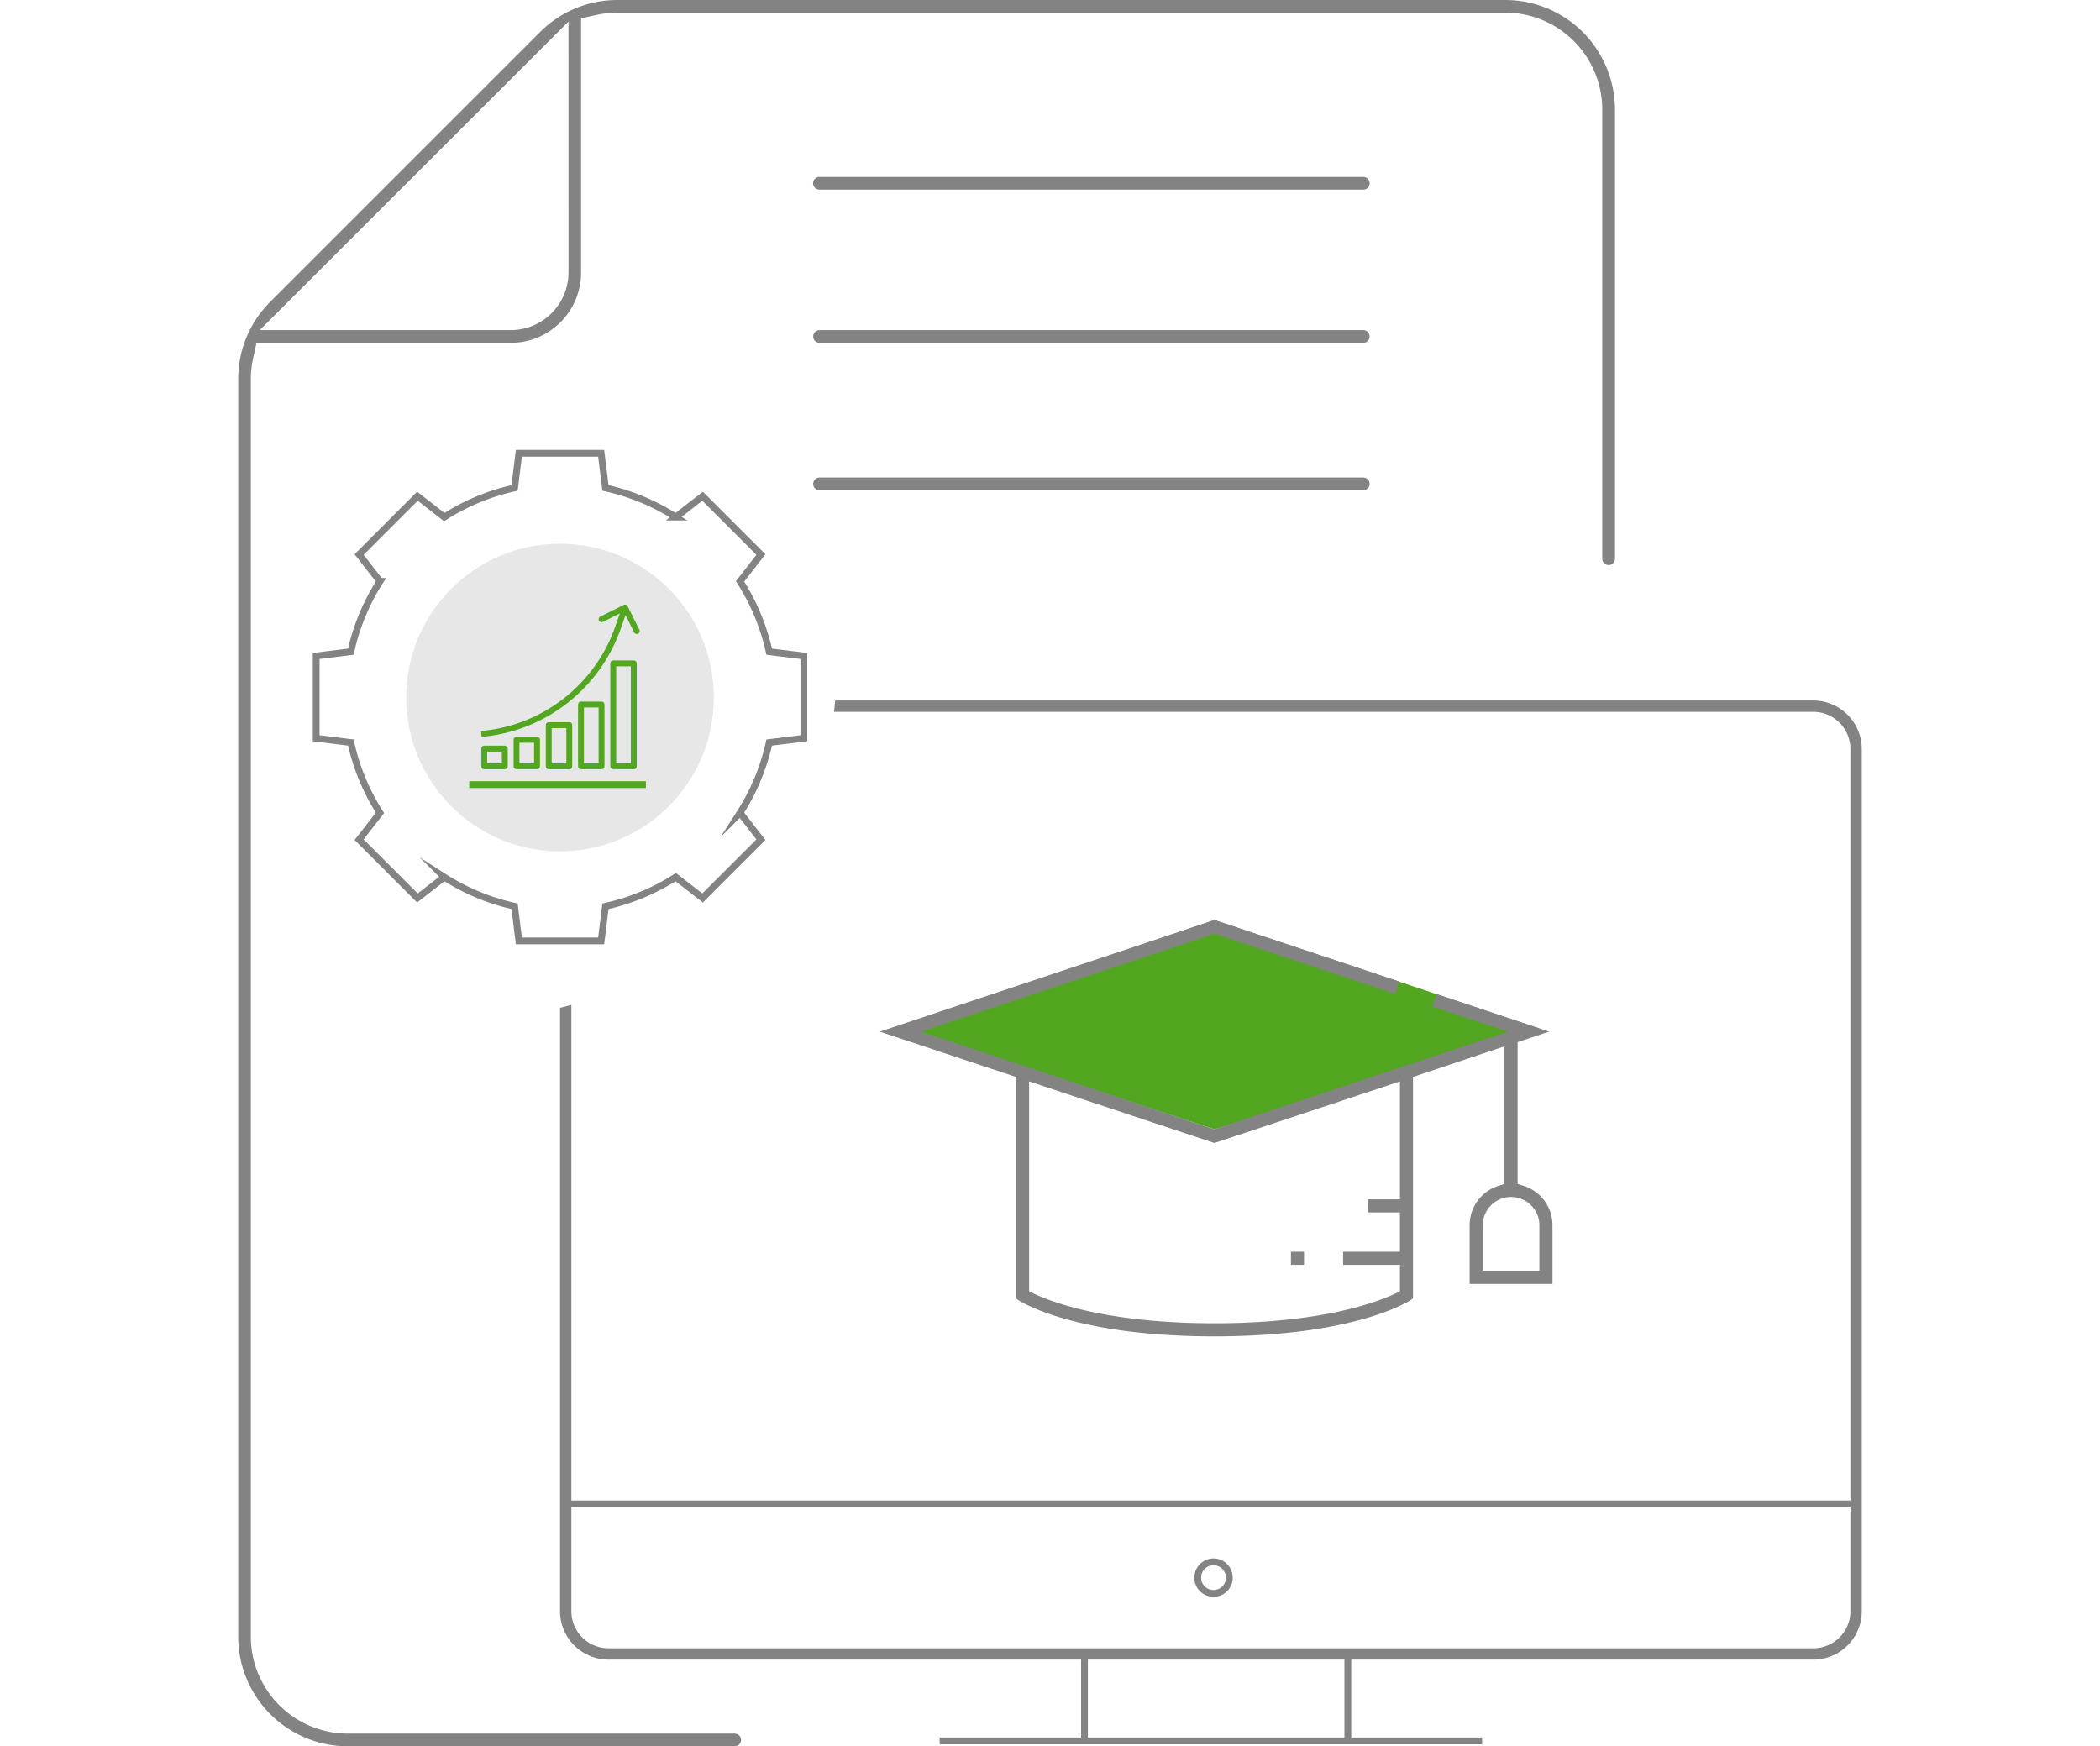
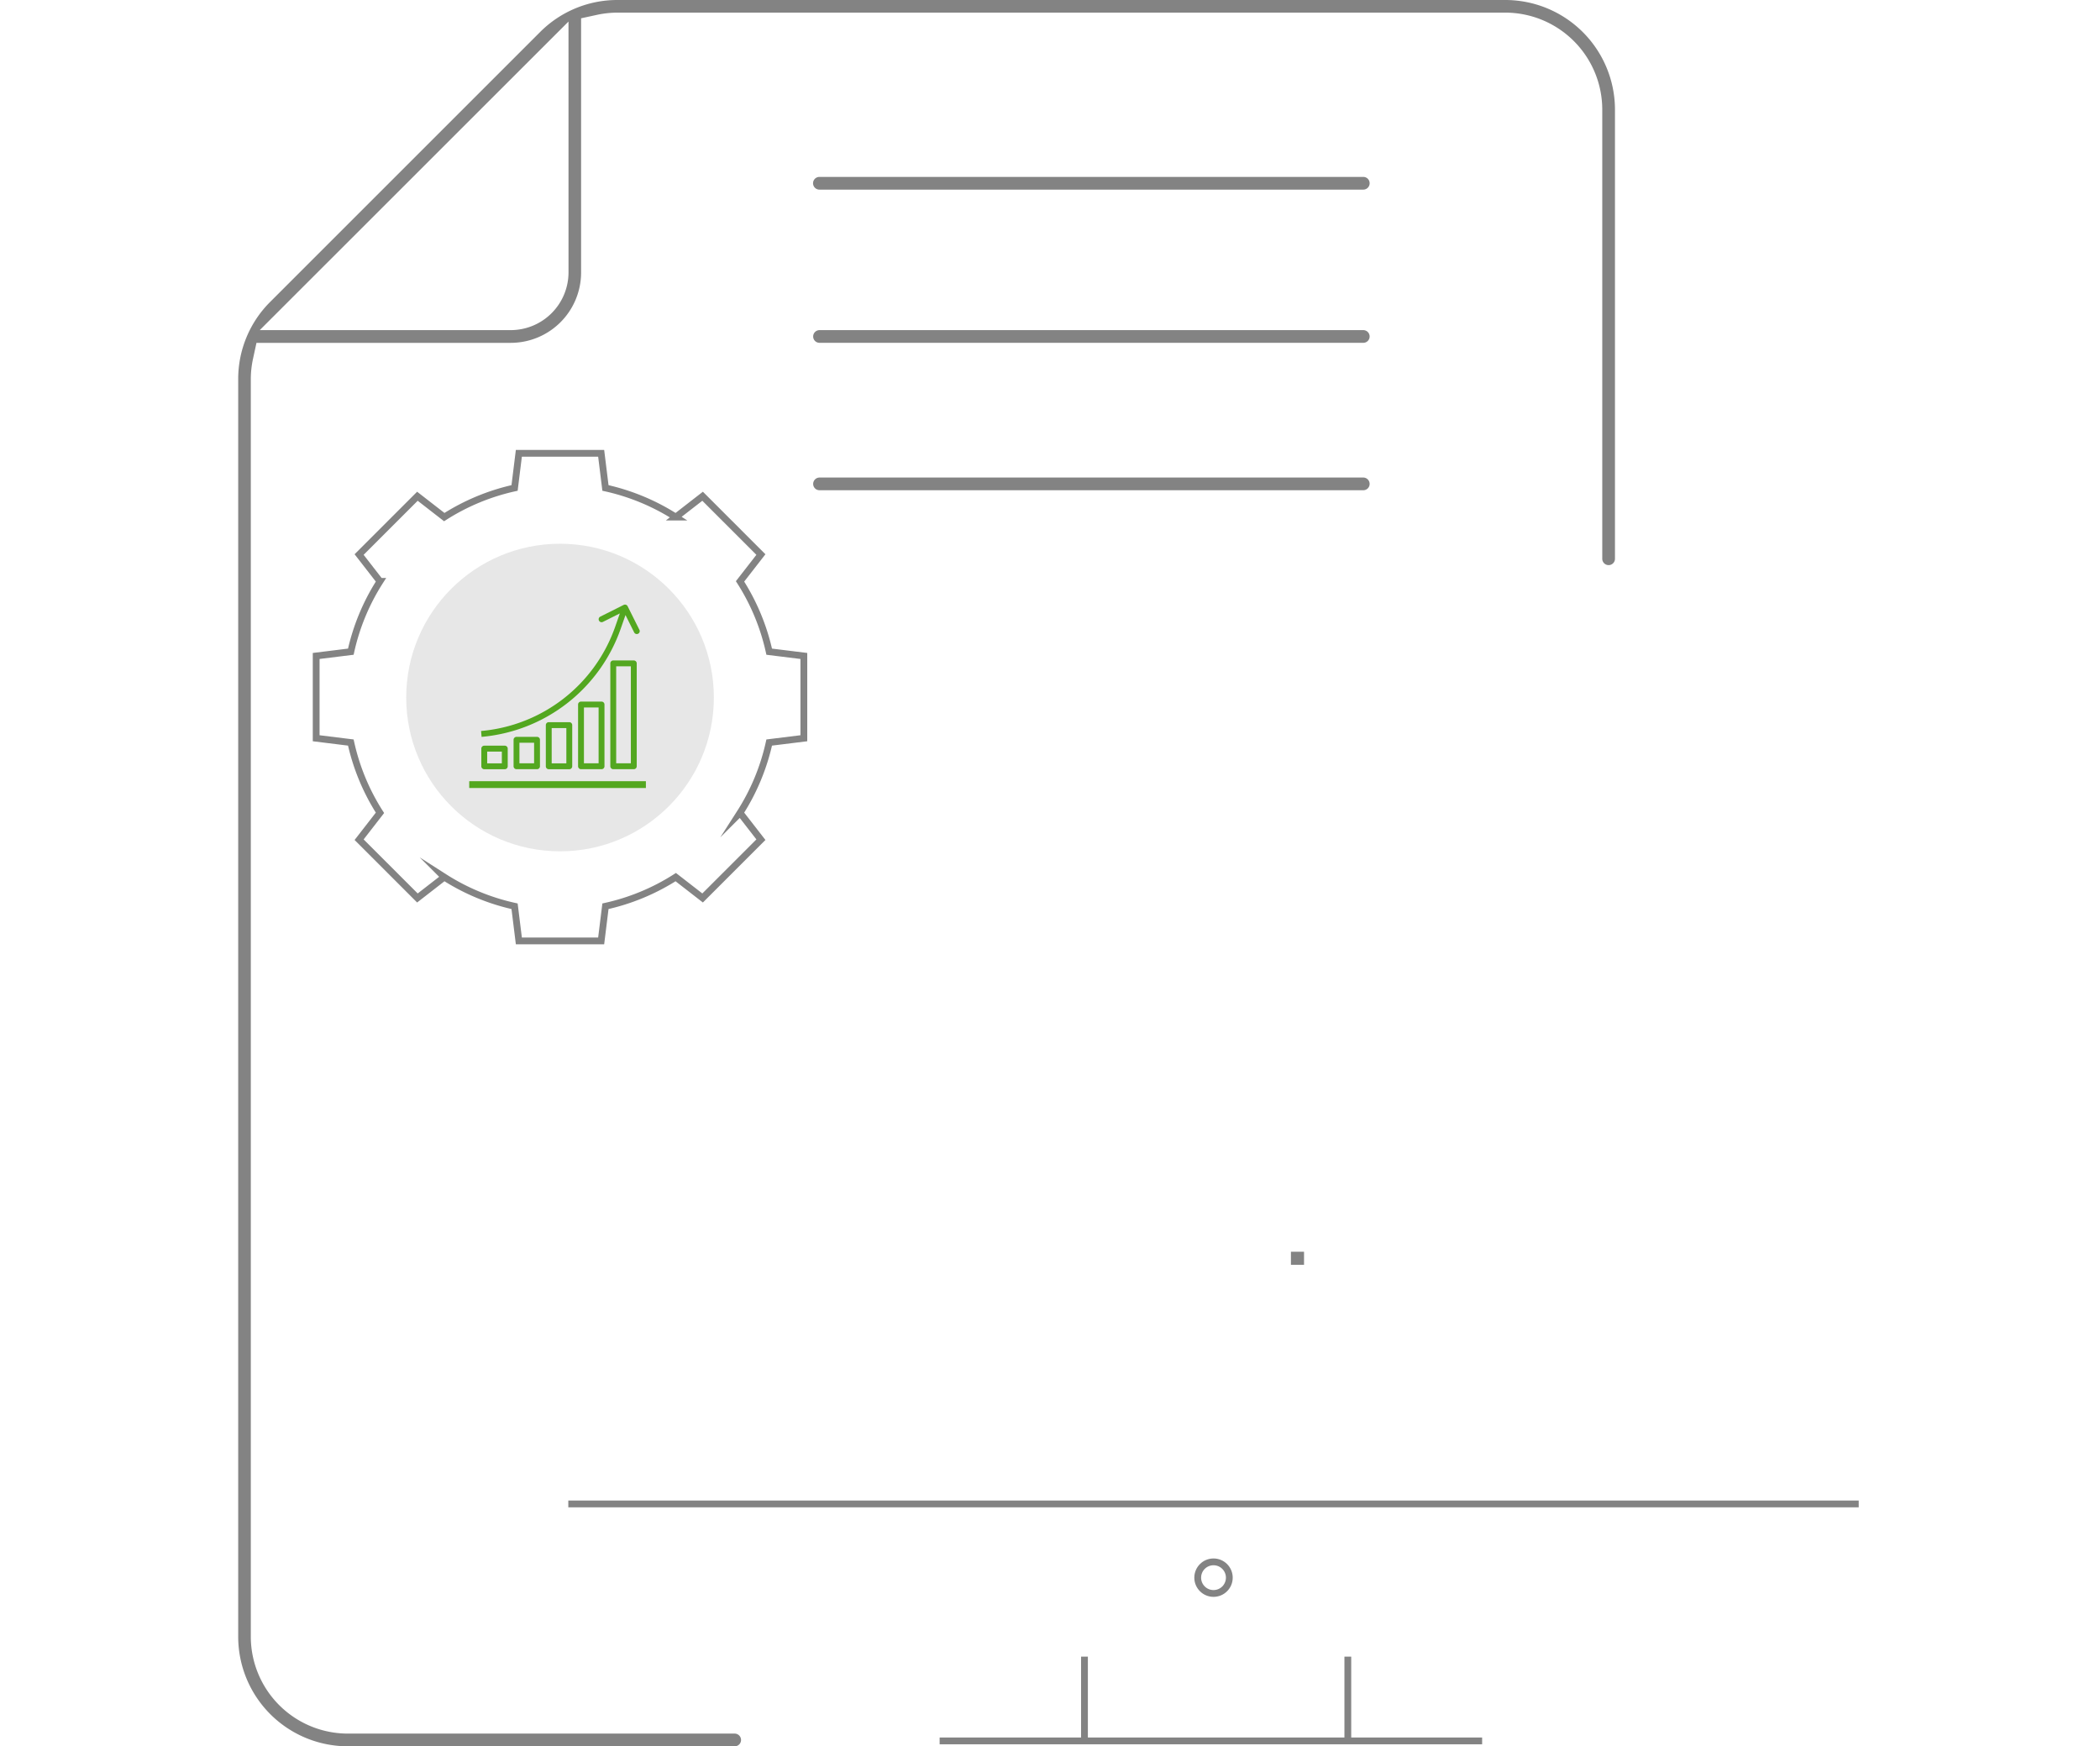
<svg xmlns="http://www.w3.org/2000/svg" width="300.7" height="250.1" viewBox="0 0 238.952 257.064">
  <defs>
    <style>.a{fill:#838383;}.b{fill:none;stroke:#838383;stroke-miterlimit:10;}.c{fill:#53a720;}.d{fill:#e7e7e7;}</style>
  </defs>
  <g transform="translate(-679.13 -1080.73)">
    <g transform="translate(726.49 1183.846)">
-       <path class="a" d="M891.947,1142.5H748l-.167,1.669H891.947a5.479,5.479,0,0,1,5.475,5.475v126.921a5.464,5.464,0,0,1-5.475,5.459h-177.3a5.464,5.464,0,0,1-5.476-5.459v-89.26l-1.669.434v88.827a7.139,7.139,0,0,0,7.145,7.128h177.3a7.139,7.139,0,0,0,7.145-7.128V1149.645A7.153,7.153,0,0,0,891.947,1142.5Z" transform="translate(-707.5 -1142.5)" />
-     </g>
+       </g>
    <line class="b" x2="189.919" transform="translate(727.712 1302.121)" />
    <circle class="b" cx="2.326" cy="2.326" r="2.326" transform="translate(820.346 1310.648)" />
    <line class="b" y2="12.403" transform="translate(803.68 1324.601)" />
    <line class="b" y2="12.403" transform="translate(842.439 1324.601)" />
    <line class="b" x2="79.844" transform="translate(782.362 1337.004)" />
-     <path class="c" d="M737.513,1177.567l45.957-15.707,47.827,15.955-47.827,14.862Z" transform="translate(39.333 54.305)" />
    <g transform="translate(773.549 1216.165)">
-       <path class="a" d="M830.264,1200.931l-.695-.23v-20.867l4.629-1.542-16.547-5.515-.618,1.813,11.108,3.7-43.2,14.387-43.159-14.387,43.159-14.427,26.613,8.873.618-1.813-27.231-9.065-49.254,16.431,20.057,6.672v32.591l.424.309c.347.194,8.215,5.285,28.773,5.285s28.464-5.091,28.811-5.285l.424-.309v-32.591l13.462-4.512v20.25l-.694.23a6.076,6.076,0,0,0-4.436,5.863v8.641H834.7v-8.641A6.076,6.076,0,0,0,830.264,1200.931Zm-18.012,2.045h-4.744v1.928h4.744v5.786h-8.37v1.928h8.37v3.895l-.539.27c-2.778,1.312-10.877,4.436-26.768,4.436-15.852,0-23.99-3.123-26.73-4.436l-.539-.27v-30.895l27.269,9.065,27.307-9.065Zm20.52,10.528H824.44v-6.711a4.166,4.166,0,1,1,8.332,0Z" transform="translate(-735.69 -1161.86)" />
-     </g>
+       </g>
    <g transform="translate(834.065 1264.995)">
      <rect class="a" width="1.929" height="1.929" />
    </g>
    <path class="a" d="M784.926,1169.115" transform="translate(70.815 59.161)" />
    <g transform="translate(690.599 1147.458)">
      <path class="b" d="M748.389,1139.559l3.07-3.953-8.58-8.581-3.953,3.07a31.959,31.959,0,0,0-10.347-4.29l-.631-5.1H715.835l-.631,5.1a31.961,31.961,0,0,0-10.347,4.29l-3.953-3.07-8.58,8.581,3.07,3.953a31.917,31.917,0,0,0-4.29,10.347l-5.1.631v12.113l5.1.631a31.9,31.9,0,0,0,4.29,10.347l-3.07,3.955,8.58,8.579,3.953-3.07a31.953,31.953,0,0,0,10.347,4.29l.631,5.1h12.113l.631-5.1a31.951,31.951,0,0,0,10.347-4.29l3.953,3.07,8.58-8.579-3.07-3.955a31.9,31.9,0,0,0,4.29-10.347l5.1-.631v-12.113l-5.1-.631a31.917,31.917,0,0,0-4.29-10.347Z" transform="translate(-686 -1120.702)" />
      <circle class="d" cx="22.639" cy="22.639" r="22.639" transform="translate(13.256 13.315)" />
      <g transform="translate(-170.472 -198.799)">
        <g transform="translate(193.003 247.069)">
          <g transform="translate(0 0)">
            <rect class="c" width="26" height="1.003" transform="translate(0 0)" />
          </g>
        </g>
        <g transform="translate(194.747 221.072)">
          <g transform="translate(0 0)">
            <path class="c" d="M54.617,3.7,52.891.239a.431.431,0,0,0-.579-.194h0L48.859,1.776a.433.433,0,0,0,.386.775l2.5-1.253-.682,1.953a23.039,23.039,0,0,1-19.74,15.354l.073.865A23.9,23.9,0,0,0,51.878,3.537l.7-2,1.27,2.546a.432.432,0,1,0,.772-.387Z" transform="translate(-31.323 0.001)" />
          </g>
        </g>
        <g transform="translate(194.783 241.841)">
          <g transform="translate(0 0)">
            <path class="c" d="M35.455,384.006H32.435a.432.432,0,0,0-.432.433v2.6a.432.432,0,0,0,.432.433h3.021a.432.432,0,0,0,.432-.433v-2.6A.432.432,0,0,0,35.455,384.006Zm-.432,2.6H32.866v-1.731h2.158Z" transform="translate(-32.003 -384.006)" />
          </g>
        </g>
        <g transform="translate(199.53 240.543)">
          <g transform="translate(0 0)">
            <path class="c" d="M123.455,360.006h-3.021a.432.432,0,0,0-.432.433v3.894a.432.432,0,0,0,.432.433h3.021a.432.432,0,0,0,.432-.433v-3.894A.432.432,0,0,0,123.455,360.006Zm-.432,3.894h-2.158v-3.029h2.158Z" transform="translate(-120.003 -360.006)" />
          </g>
        </g>
        <g transform="translate(204.277 238.38)">
          <g transform="translate(0 0)">
            <path class="c" d="M211.455,320.006h-3.021a.432.432,0,0,0-.432.433V326.5a.432.432,0,0,0,.432.433h3.021a.432.432,0,0,0,.432-.433v-6.058A.432.432,0,0,0,211.455,320.006Zm-.432,6.058h-2.158v-5.192h2.158Z" transform="translate(-208.003 -320.006)" />
          </g>
        </g>
        <g transform="translate(209.024 235.351)">
          <g transform="translate(0 0)">
            <path class="c" d="M299.455,264.006h-3.021a.432.432,0,0,0-.432.433v9.086a.432.432,0,0,0,.432.433h3.021a.432.432,0,0,0,.432-.433v-9.086A.432.432,0,0,0,299.455,264.006Zm-.432,9.086h-2.158v-8.221h2.158Z" transform="translate(-296.003 -264.006)" />
          </g>
        </g>
        <g transform="translate(213.77 229.293)">
          <g transform="translate(0 0)">
            <path class="c" d="M387.455,152.006h-3.021a.432.432,0,0,0-.432.433v15.144a.432.432,0,0,0,.432.433h3.021a.432.432,0,0,0,.432-.433V152.439A.432.432,0,0,0,387.455,152.006Zm-.432,15.144h-2.158V152.871h2.158Z" transform="translate(-384.003 -152.006)" />
          </g>
        </g>
      </g>
    </g>
    <g transform="translate(763.75 1106.772)">
      <path class="a" d="M811.719,1097.265a.93.93,0,0,1-.918.935H730.738a.935.935,0,0,1,0-1.87H810.8A.93.93,0,0,1,811.719,1097.265Z" transform="translate(-729.82 -1096.33)" />
    </g>
    <g transform="translate(763.75 1129.325)">
      <path class="a" d="M811.719,1110.775a.93.93,0,0,1-.918.935H730.738a.93.93,0,0,1-.918-.935.941.941,0,0,1,.918-.935H810.8A.941.941,0,0,1,811.719,1110.775Z" transform="translate(-729.82 -1109.84)" />
    </g>
    <g transform="translate(763.75 1151.027)">
      <path class="a" d="M811.719,1123.775a.93.93,0,0,1-.918.935H730.738a.93.93,0,0,1-.918-.935.941.941,0,0,1,.918-.935H810.8A.941.941,0,0,1,811.719,1123.775Z" transform="translate(-729.82 -1122.84)" />
    </g>
    <g transform="translate(679.13 1080.73)">
      <path class="a" d="M865.614,1080.73H734.97a16.035,16.035,0,0,0-11.418,4.724l-39.7,39.7a16.007,16.007,0,0,0-4.724,11.418v185.1a16.137,16.137,0,0,0,16.126,16.126H752.2a.933.933,0,0,0,.935-.935.944.944,0,0,0-.935-.935H695.256a14.285,14.285,0,0,1-14.273-14.256v-185.1a14.316,14.316,0,0,1,.334-3.072l.5-2.3h37.427a10.359,10.359,0,0,0,10.35-10.35v-37.427l2.3-.5a14.538,14.538,0,0,1,3.072-.334H865.614a14.288,14.288,0,0,1,14.273,14.273v66.123a.935.935,0,1,0,1.87,0v-66.123A16.151,16.151,0,0,0,865.614,1080.73Zm-137.872,40.115a8.506,8.506,0,0,1-8.5,8.48H682.3l45.44-45.423Z" transform="translate(-679.13 -1080.73)" />
    </g>
  </g>
</svg>